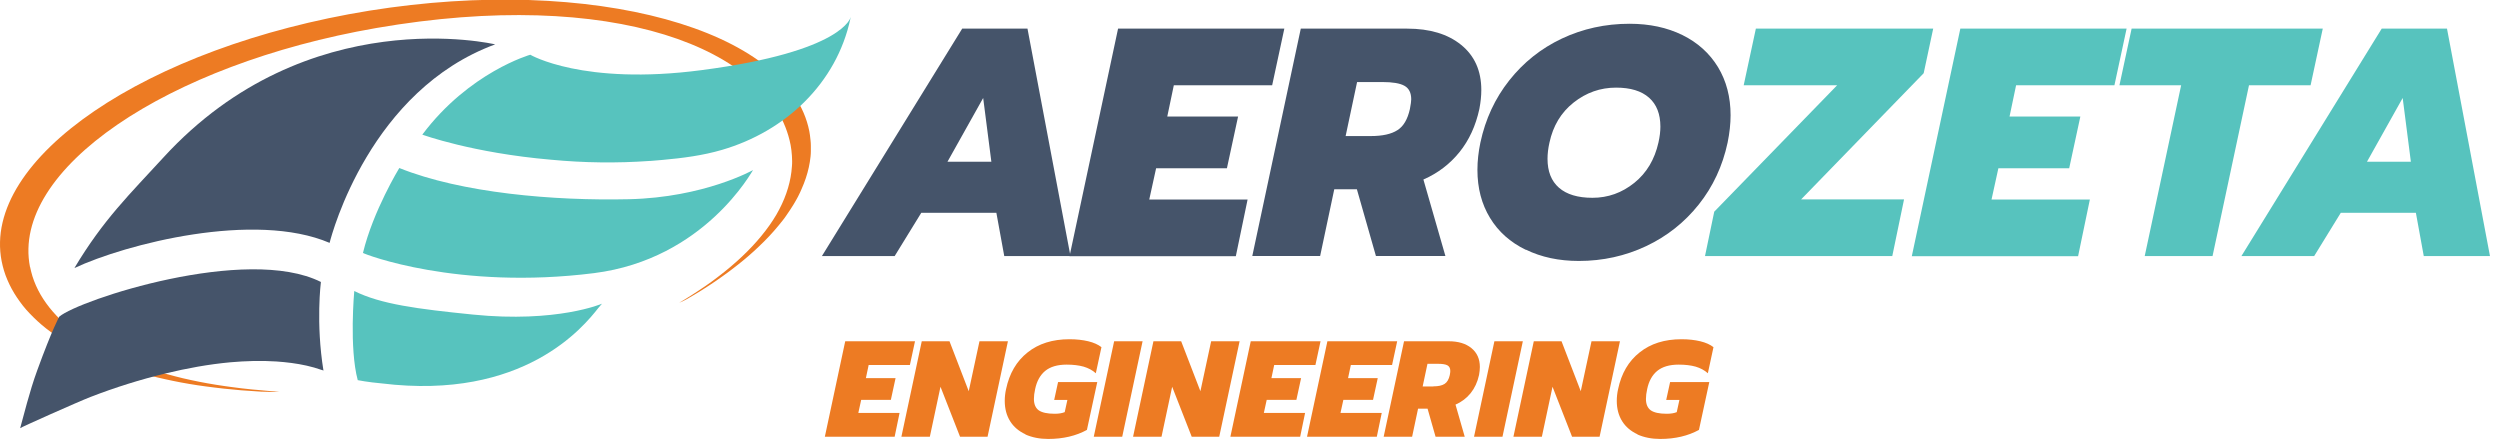
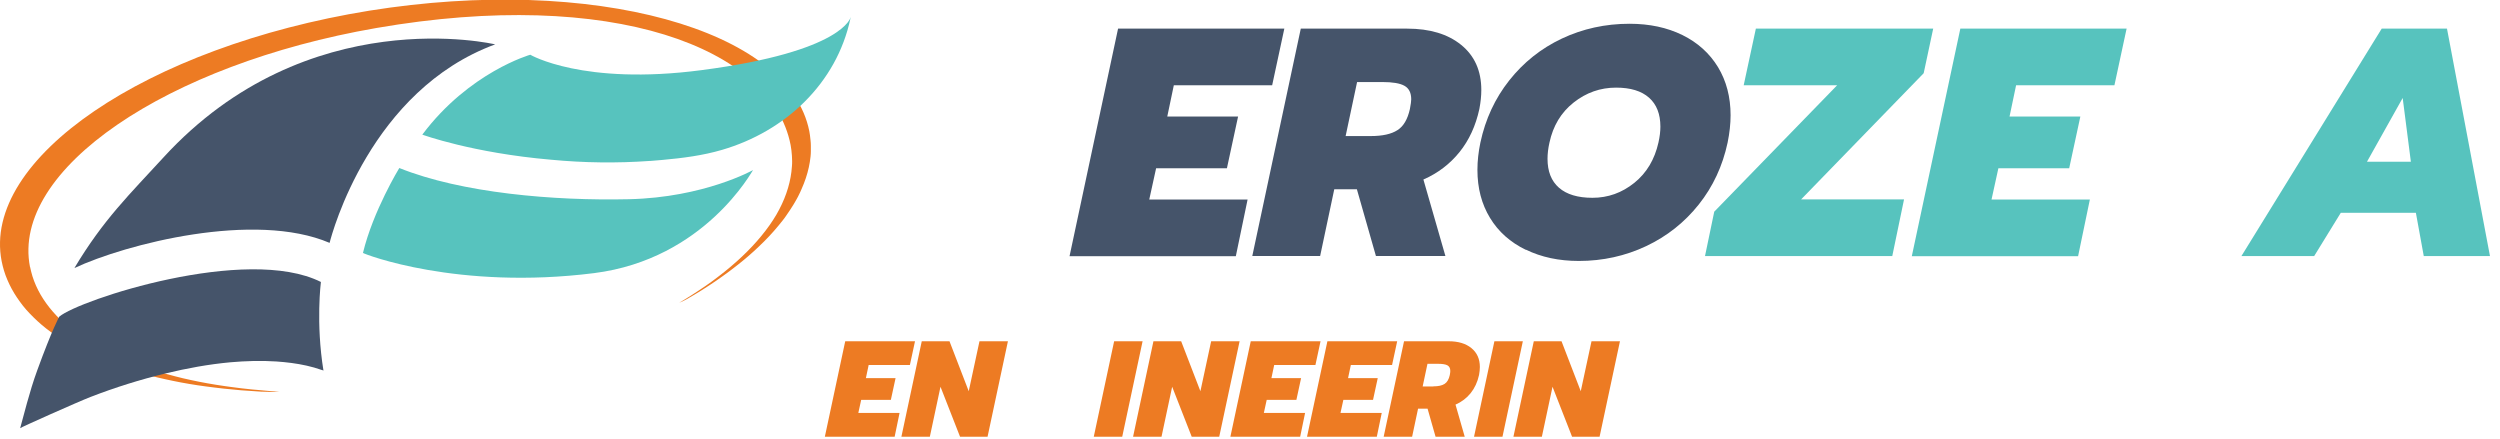
<svg xmlns="http://www.w3.org/2000/svg" width="906" height="159" viewBox="0 0 906 159" fill="none">
  <g clip-path="url(#clip0_134_2)">
    <path d="M306.308 123.675H331.599L329.745 132.285H314.8L313.799 137.032H324.554L322.848 144.907H312.093L311.055 149.654H326L324.22 158.264H298.928L306.308 123.675Z" fill="#ED7B23" />
    <path d="M334.084 123.675H344.097L351.069 141.779L354.963 123.675H365.272L357.892 158.264H347.917L340.834 140.16L336.977 158.264H326.667L334.047 123.675H334.084Z" fill="#ED7B23" />
-     <path d="M371.613 157.381C369.24 156.277 367.386 154.732 366.088 152.671C364.79 150.61 364.122 148.145 364.122 145.312C364.122 143.876 364.271 142.441 364.604 141.006C365.791 135.34 368.387 130.887 372.392 127.723C376.397 124.521 381.441 122.939 387.597 122.939C390.118 122.939 392.38 123.197 394.383 123.675C396.385 124.153 397.98 124.889 399.167 125.809L397.127 135.266C395.903 134.162 394.42 133.389 392.714 132.874C391.008 132.396 388.932 132.138 386.558 132.138C383.184 132.138 380.625 132.911 378.77 134.42C376.953 135.928 375.73 138.136 375.136 141.006C374.84 142.331 374.691 143.509 374.691 144.576C374.691 146.489 375.285 147.851 376.434 148.697C377.584 149.506 379.512 149.948 382.219 149.948C383.666 149.948 384.852 149.764 385.854 149.359L386.818 144.944H382.034L383.443 138.467H397.646L393.901 155.799C389.933 157.97 385.26 159.074 379.883 159.074C376.768 159.074 374.024 158.522 371.613 157.455V157.381Z" fill="#ED7B23" />
    <path d="M403.765 123.675H414.074L406.695 158.264H396.385L403.765 123.675Z" fill="#ED7B23" />
    <path d="M418.043 123.675H428.055L435.027 141.779L438.921 123.675H449.23L441.85 158.264H431.875L424.792 140.16L420.935 158.264H410.626L418.005 123.675H418.043Z" fill="#ED7B23" />
    <path d="M453.272 123.675H478.564L476.709 132.285H461.765L460.763 137.032H471.518L469.812 144.907H459.057L458.019 149.654H472.964L471.184 158.264H445.893L453.272 123.675Z" fill="#ED7B23" />
    <path d="M481.048 123.675H506.339L504.485 132.285H489.54L488.539 137.032H499.294L497.588 144.907H486.833L485.795 149.654H500.74L498.96 158.264H473.668L481.048 123.675Z" fill="#ED7B23" />
    <path d="M508.824 123.675H525.03C528.442 123.675 531.186 124.484 533.225 126.14C535.265 127.796 536.303 130.077 536.303 133.021C536.303 133.868 536.192 134.824 536.007 135.891C535.45 138.467 534.412 140.675 532.966 142.478C531.52 144.281 529.665 145.679 527.477 146.636L530.815 158.264H520.246L517.353 148.108H513.905L511.754 158.264H501.444L508.824 123.675ZM519.467 140.013C521.247 140.013 522.582 139.718 523.509 139.13C524.437 138.541 525.067 137.474 525.401 135.928C525.549 135.192 525.586 134.714 525.586 134.456C525.586 133.463 525.252 132.8 524.548 132.396C523.88 132.028 522.731 131.844 521.173 131.844H517.316L515.573 140.049H519.43L519.467 140.013Z" fill="#ED7B23" />
    <path d="M541.569 123.675H551.879L544.499 158.264H534.19L541.569 123.675Z" fill="#ED7B23" />
    <path d="M555.884 123.675H565.897L572.868 141.779L576.762 123.675H587.072L579.692 158.264H569.716L562.633 140.16L558.776 158.264H548.467L555.847 123.675H555.884Z" fill="#ED7B23" />
-     <path d="M593.413 157.381C591.039 156.277 589.185 154.732 587.887 152.671C586.589 150.61 585.922 148.145 585.922 145.312C585.922 143.876 586.07 142.441 586.404 141.006C587.591 135.34 590.187 130.887 594.192 127.723C598.197 124.521 603.24 122.939 609.396 122.939C611.918 122.939 614.18 123.197 616.182 123.675C618.185 124.153 619.78 124.889 620.966 125.809L618.927 135.266C617.703 134.162 616.22 133.389 614.514 132.874C612.808 132.396 610.731 132.138 608.358 132.138C604.983 132.138 602.424 132.911 600.57 134.42C598.753 135.928 597.529 138.136 596.936 141.006C596.639 142.331 596.491 143.509 596.491 144.576C596.491 146.489 597.084 147.851 598.234 148.697C599.383 149.506 601.312 149.948 604.019 149.948C605.465 149.948 606.652 149.764 607.653 149.359L608.617 144.944H603.833L605.243 138.467H619.446L615.7 155.799C611.732 157.97 607.06 159.074 601.683 159.074C598.568 159.074 595.823 158.522 593.413 157.455V157.381Z" fill="#ED7B23" />
-     <path d="M348.701 10.377H372.361L387.936 92.802H363.943L361.087 77.127H333.867L324.226 92.802H297.859L348.701 10.377ZM359.27 58.618L356.303 35.509L343.361 58.618H359.27Z" fill="#45546A" />
    <path d="M405.18 10.377H465.442L461.029 30.91H425.391L423.017 42.243H448.68L444.637 60.973H418.975L416.491 72.306H452.128L447.864 92.839H387.602L405.18 10.414V10.377Z" fill="#45546A" />
    <path d="M471.375 10.377H509.98C518.138 10.377 524.665 12.327 529.523 16.264C534.381 20.202 536.828 25.648 536.828 32.639C536.828 34.7 536.606 36.944 536.124 39.483C534.789 45.628 532.378 50.854 528.892 55.159C525.407 59.464 521.068 62.776 515.839 65.057L523.812 92.766H498.632L491.734 68.59H483.539L478.421 92.766H453.834L471.412 10.34L471.375 10.377ZM496.778 49.308C500.968 49.308 504.194 48.609 506.42 47.174C508.645 45.776 510.128 43.2 510.944 39.52C511.278 37.791 511.426 36.613 511.426 35.988C511.426 33.633 510.61 32.014 508.978 31.094C507.347 30.174 504.677 29.732 500.968 29.732H491.808L487.655 49.308H496.815H496.778Z" fill="#45546A" />
    <path d="M552.923 90.521C547.323 87.798 543.021 83.971 539.981 78.966C536.94 73.962 535.419 68.185 535.419 61.562C535.419 58.323 535.79 55.048 536.495 51.663C538.312 43.163 541.798 35.656 546.952 29.143C552.107 22.63 558.448 17.552 566.014 13.983C573.579 10.414 581.774 8.611 590.563 8.611C597.757 8.611 604.136 9.972 609.699 12.695C615.224 15.418 619.526 19.282 622.604 24.323C625.645 29.364 627.165 35.178 627.165 41.765C627.165 44.892 626.794 48.204 626.09 51.663C624.273 60.163 620.787 67.633 615.632 74.109C610.477 80.586 604.136 85.627 596.571 89.196C589.006 92.765 580.847 94.569 572.169 94.569C564.975 94.569 558.56 93.207 552.997 90.484L552.923 90.521ZM592.269 66.272C596.756 62.665 599.649 57.771 601.021 51.663C601.503 49.529 601.725 47.615 601.725 45.886C601.725 41.323 600.353 37.827 597.609 35.399C594.865 32.97 590.897 31.756 585.668 31.756C579.957 31.756 574.839 33.559 570.278 37.165C565.717 40.771 562.824 45.628 561.526 51.663C561.044 53.797 560.822 55.748 560.822 57.551C560.822 62.114 562.194 65.609 564.975 68.038C567.756 70.466 571.799 71.681 577.102 71.681C582.738 71.681 587.782 69.878 592.269 66.272Z" fill="#45546A" />
    <path d="M621.195 76.759L665.77 30.91H631.912L636.325 10.377H700.591L697.143 26.531L652.716 72.269H690.023L685.758 92.802H617.894L621.232 76.759H621.195Z" fill="#57C3BE" />
    <path d="M710.419 10.377H770.68L766.267 30.91H730.63L728.256 42.243H753.918L749.876 60.973H724.214L721.729 72.306H757.367L753.103 92.839H692.841L710.419 10.414V10.377Z" fill="#57C3BE" />
-     <path d="M790.409 30.91H768.084L772.497 10.377H841.77L837.357 30.91H815.033L801.831 92.802H777.244L790.446 30.91H790.409Z" fill="#57C3BE" />
    <path d="M863.131 10.377H886.79L902.366 92.802H878.372L875.517 77.127H848.297L838.655 92.802H812.289L863.131 10.377ZM873.7 58.618L870.733 35.509L857.791 58.618H873.7Z" fill="#57C3BE" />
    <path d="M10.866 96.739C3.968 61.451 60.447 23.329 136.358 10.156C221.688 -4.637 279.614 17.221 286.511 52.509C286.622 53.135 286.734 53.797 286.808 54.459C286.882 55.122 286.956 55.747 286.993 56.41C287.03 57.072 287.067 57.698 287.067 58.36C287.067 59.022 287.067 59.685 286.993 60.31C286.919 60.936 286.882 61.635 286.808 62.261C286.734 62.886 286.622 63.585 286.511 64.211C286.4 64.836 286.252 65.535 286.103 66.161C285.955 66.787 285.77 67.486 285.584 68.111C285.399 68.737 285.176 69.436 284.954 70.061C284.731 70.687 284.472 71.386 284.212 72.012C283.952 72.637 283.656 73.336 283.359 73.962C283.062 74.588 282.729 75.25 282.395 75.912C282.061 76.575 281.69 77.2 281.319 77.862C280.949 78.525 280.541 79.15 280.133 79.776C279.725 80.401 279.28 81.064 278.835 81.689C278.39 82.315 277.908 82.977 277.426 83.603C276.943 84.228 276.424 84.891 275.905 85.516C275.386 86.142 274.83 86.767 274.311 87.393C273.791 88.018 273.198 88.644 272.605 89.269C272.011 89.895 271.418 90.521 270.788 91.146C270.157 91.772 269.527 92.397 268.896 92.986C268.266 93.575 267.561 94.2 266.894 94.826C266.226 95.451 265.522 96.04 264.817 96.629C264.112 97.218 263.371 97.843 262.629 98.432C261.887 99.021 261.146 99.609 260.367 100.198C259.588 100.787 258.809 101.376 258.031 101.964C257.252 102.553 256.399 103.142 255.583 103.694C254.767 104.246 253.914 104.835 253.061 105.387C252.208 105.939 251.318 106.527 250.465 107.079C249.613 107.631 248.685 108.183 247.795 108.735C247.239 109.066 246.683 109.397 246.127 109.729C247.054 109.361 247.981 108.919 248.834 108.441C249.687 107.962 250.577 107.41 251.467 106.895C251.541 106.858 251.615 106.785 251.726 106.748C252.616 106.196 253.543 105.644 254.433 105.092C255.323 104.54 256.176 103.988 257.066 103.4C257.956 102.811 258.772 102.259 259.588 101.707C260.404 101.155 261.22 100.566 262.036 99.978C262.852 99.389 263.63 98.837 264.409 98.248C265.188 97.659 265.967 97.07 266.708 96.482C267.45 95.893 268.192 95.304 268.933 94.716C269.675 94.127 270.38 93.538 271.084 92.912C271.789 92.287 272.456 91.698 273.124 91.109C273.791 90.521 274.459 89.895 275.089 89.269C275.72 88.644 276.35 88.055 276.981 87.43C277.611 86.804 278.167 86.215 278.761 85.59C279.354 84.964 279.91 84.339 280.466 83.713C281.023 83.088 281.542 82.462 282.061 81.837C282.58 81.211 283.062 80.585 283.582 79.96C284.101 79.334 284.546 78.709 284.991 78.046C285.436 77.384 285.881 76.795 286.289 76.133C286.697 75.471 287.104 74.845 287.512 74.219C287.92 73.594 288.254 72.932 288.625 72.306C288.996 71.68 289.33 71.018 289.626 70.393C289.923 69.767 290.257 69.105 290.516 68.442C290.776 67.78 291.072 67.154 291.332 66.492C291.592 65.83 291.814 65.204 292.037 64.542C292.259 63.88 292.445 63.254 292.63 62.592C292.815 61.929 292.964 61.304 293.112 60.641C293.26 59.979 293.372 59.353 293.483 58.691C293.594 58.029 293.668 57.403 293.743 56.741C293.817 56.079 293.854 55.453 293.854 54.791C293.854 54.128 293.854 53.503 293.854 52.84C293.854 52.178 293.817 51.553 293.743 50.89C293.668 50.228 293.594 49.602 293.52 48.94C293.446 48.498 293.372 48.02 293.298 47.578C286.066 10.487 214.679 -9.089 133.873 3.864C52.993 16.963 -6.638 57.55 0.593 94.642C0.816 95.783 1.112 96.96 1.446 98.064C1.78 99.168 2.188 100.309 2.67 101.413C3.152 102.516 3.634 103.584 4.228 104.651C4.821 105.718 5.414 106.748 6.119 107.778C6.823 108.809 7.528 109.802 8.307 110.796C9.085 111.789 9.938 112.746 10.829 113.666C11.719 114.586 12.683 115.543 13.647 116.426C14.611 117.309 15.687 118.229 16.762 119.075C17.837 119.921 19.024 120.768 20.174 121.577C21.323 122.387 22.621 123.196 23.882 123.969C25.143 124.742 26.515 125.515 27.85 126.214C29.185 126.913 30.668 127.649 32.078 128.311C33.487 128.974 35.044 129.673 36.565 130.298C38.085 130.924 39.717 131.549 41.312 132.138C42.906 132.727 44.649 133.316 46.318 133.831C47.987 134.346 49.804 134.898 51.547 135.376C53.29 135.855 55.181 136.333 56.998 136.774C58.815 137.216 60.781 137.621 62.672 138.026C64.563 138.43 66.603 138.798 68.568 139.13C70.534 139.461 72.611 139.792 74.65 140.049C76.69 140.307 78.841 140.601 80.954 140.822C83.068 141.043 85.256 141.264 87.444 141.448C89.817 141.632 92.154 141.779 94.527 141.926C96.752 142.036 98.977 142.073 101.239 141.926C98.532 141.816 95.862 141.558 93.192 141.301C92.636 141.264 92.043 141.19 91.486 141.153C88.779 140.896 86.109 140.565 83.439 140.197C82.734 140.086 82.03 140.013 81.325 139.902C79.249 139.608 77.209 139.277 75.169 138.909C73.13 138.541 71.201 138.173 69.199 137.731C67.196 137.29 65.342 136.885 63.451 136.37C61.559 135.855 59.779 135.413 57.925 134.861C56.071 134.309 54.402 133.794 52.659 133.205C50.916 132.616 49.285 132.028 47.616 131.365C45.947 130.703 44.427 130.077 42.869 129.378C41.312 128.679 39.865 127.98 38.382 127.244C36.898 126.508 35.563 125.772 34.191 124.963C32.819 124.153 31.558 123.38 30.298 122.534C29.037 121.688 27.887 120.878 26.7 119.958C25.514 119.038 24.475 118.192 23.437 117.272C22.399 116.352 21.434 115.432 20.507 114.439C19.58 113.445 18.727 112.488 17.912 111.458C17.096 110.428 16.391 109.434 15.687 108.367C14.982 107.3 14.389 106.233 13.832 105.166C13.276 104.099 12.794 102.958 12.349 101.817C11.904 100.677 11.57 99.536 11.274 98.358C11.125 97.806 11.014 97.291 10.903 96.739H10.866Z" fill="#ED7B23" />
    <path d="M144.702 60.899C144.702 60.899 135.208 76.427 131.537 91.661C132.13 92.14 165.877 105.203 215.273 98.984C255.509 93.906 272.679 61.745 272.901 61.635C272.901 61.635 255.212 71.57 227.956 72.196C200.699 72.821 167.249 69.951 144.739 60.899H144.702Z" fill="#57C3BE" />
    <path d="M21.509 114.696C21.509 114.696 18.987 119.112 13.499 134.199C10.643 142 8.492 151.015 7.306 155.173C7.269 154.989 28.444 145.532 32.857 143.84C41.683 140.417 50.731 137.584 59.965 135.339C67.716 133.463 75.54 132.028 83.476 131.292C89.002 130.813 94.602 130.629 100.164 130.997C103.835 131.255 107.507 131.696 111.104 132.506C112.921 132.911 114.738 133.426 116.518 134.052C116.555 134.052 117.223 134.235 117.223 134.309C114.404 116.978 116.296 102.185 116.296 102.185C89.336 88.681 28.629 108.698 21.509 114.733V114.696Z" fill="#45546A" />
    <path d="M119.448 88.019C120.375 84.302 134.281 32.712 179.45 16.08C179.45 16.08 111.549 -0.037 59.223 57.072C47.022 70.393 37.492 79.518 26.96 97.144C45.613 88.423 92.228 76.391 119.448 88.019Z" fill="#45546A" />
-     <path d="M128.385 105.497C128.385 105.497 126.494 126.067 129.646 137.768C129.646 137.768 133.28 138.504 138.323 138.946C189.833 145.238 211.564 118.339 216.867 111.569C217.312 111.09 217.757 110.575 218.165 110.06C218.165 110.06 201.886 117.088 171.365 113.997C151.266 111.973 137.953 110.244 128.385 105.46V105.497Z" fill="#57C3BE" />
    <path d="M308.205 6.697C308.205 6.697 308.317 6.255 308.317 6.145C308.317 6.145 306.018 18.656 254.174 25.427C211.194 31.057 192.17 19.834 192.17 19.834C192.17 19.834 170.03 26.126 153.046 48.793C153.046 48.793 171.106 55.416 199.698 57.882C211.602 59.022 223.617 59.17 235.521 58.323C235.595 58.323 235.706 58.323 235.78 58.323C237.227 58.213 238.636 58.102 240.082 57.955C247.388 57.293 254.656 56.373 261.665 54.312C284.583 47.615 303.199 30.247 308.205 6.66V6.697Z" fill="#57C3BE" />
  </g>
  <defs>
    <clipPath id="clip0_134_2">
      <rect width="906" height="159" fill="white" />
    </clipPath>
  </defs>
</svg>